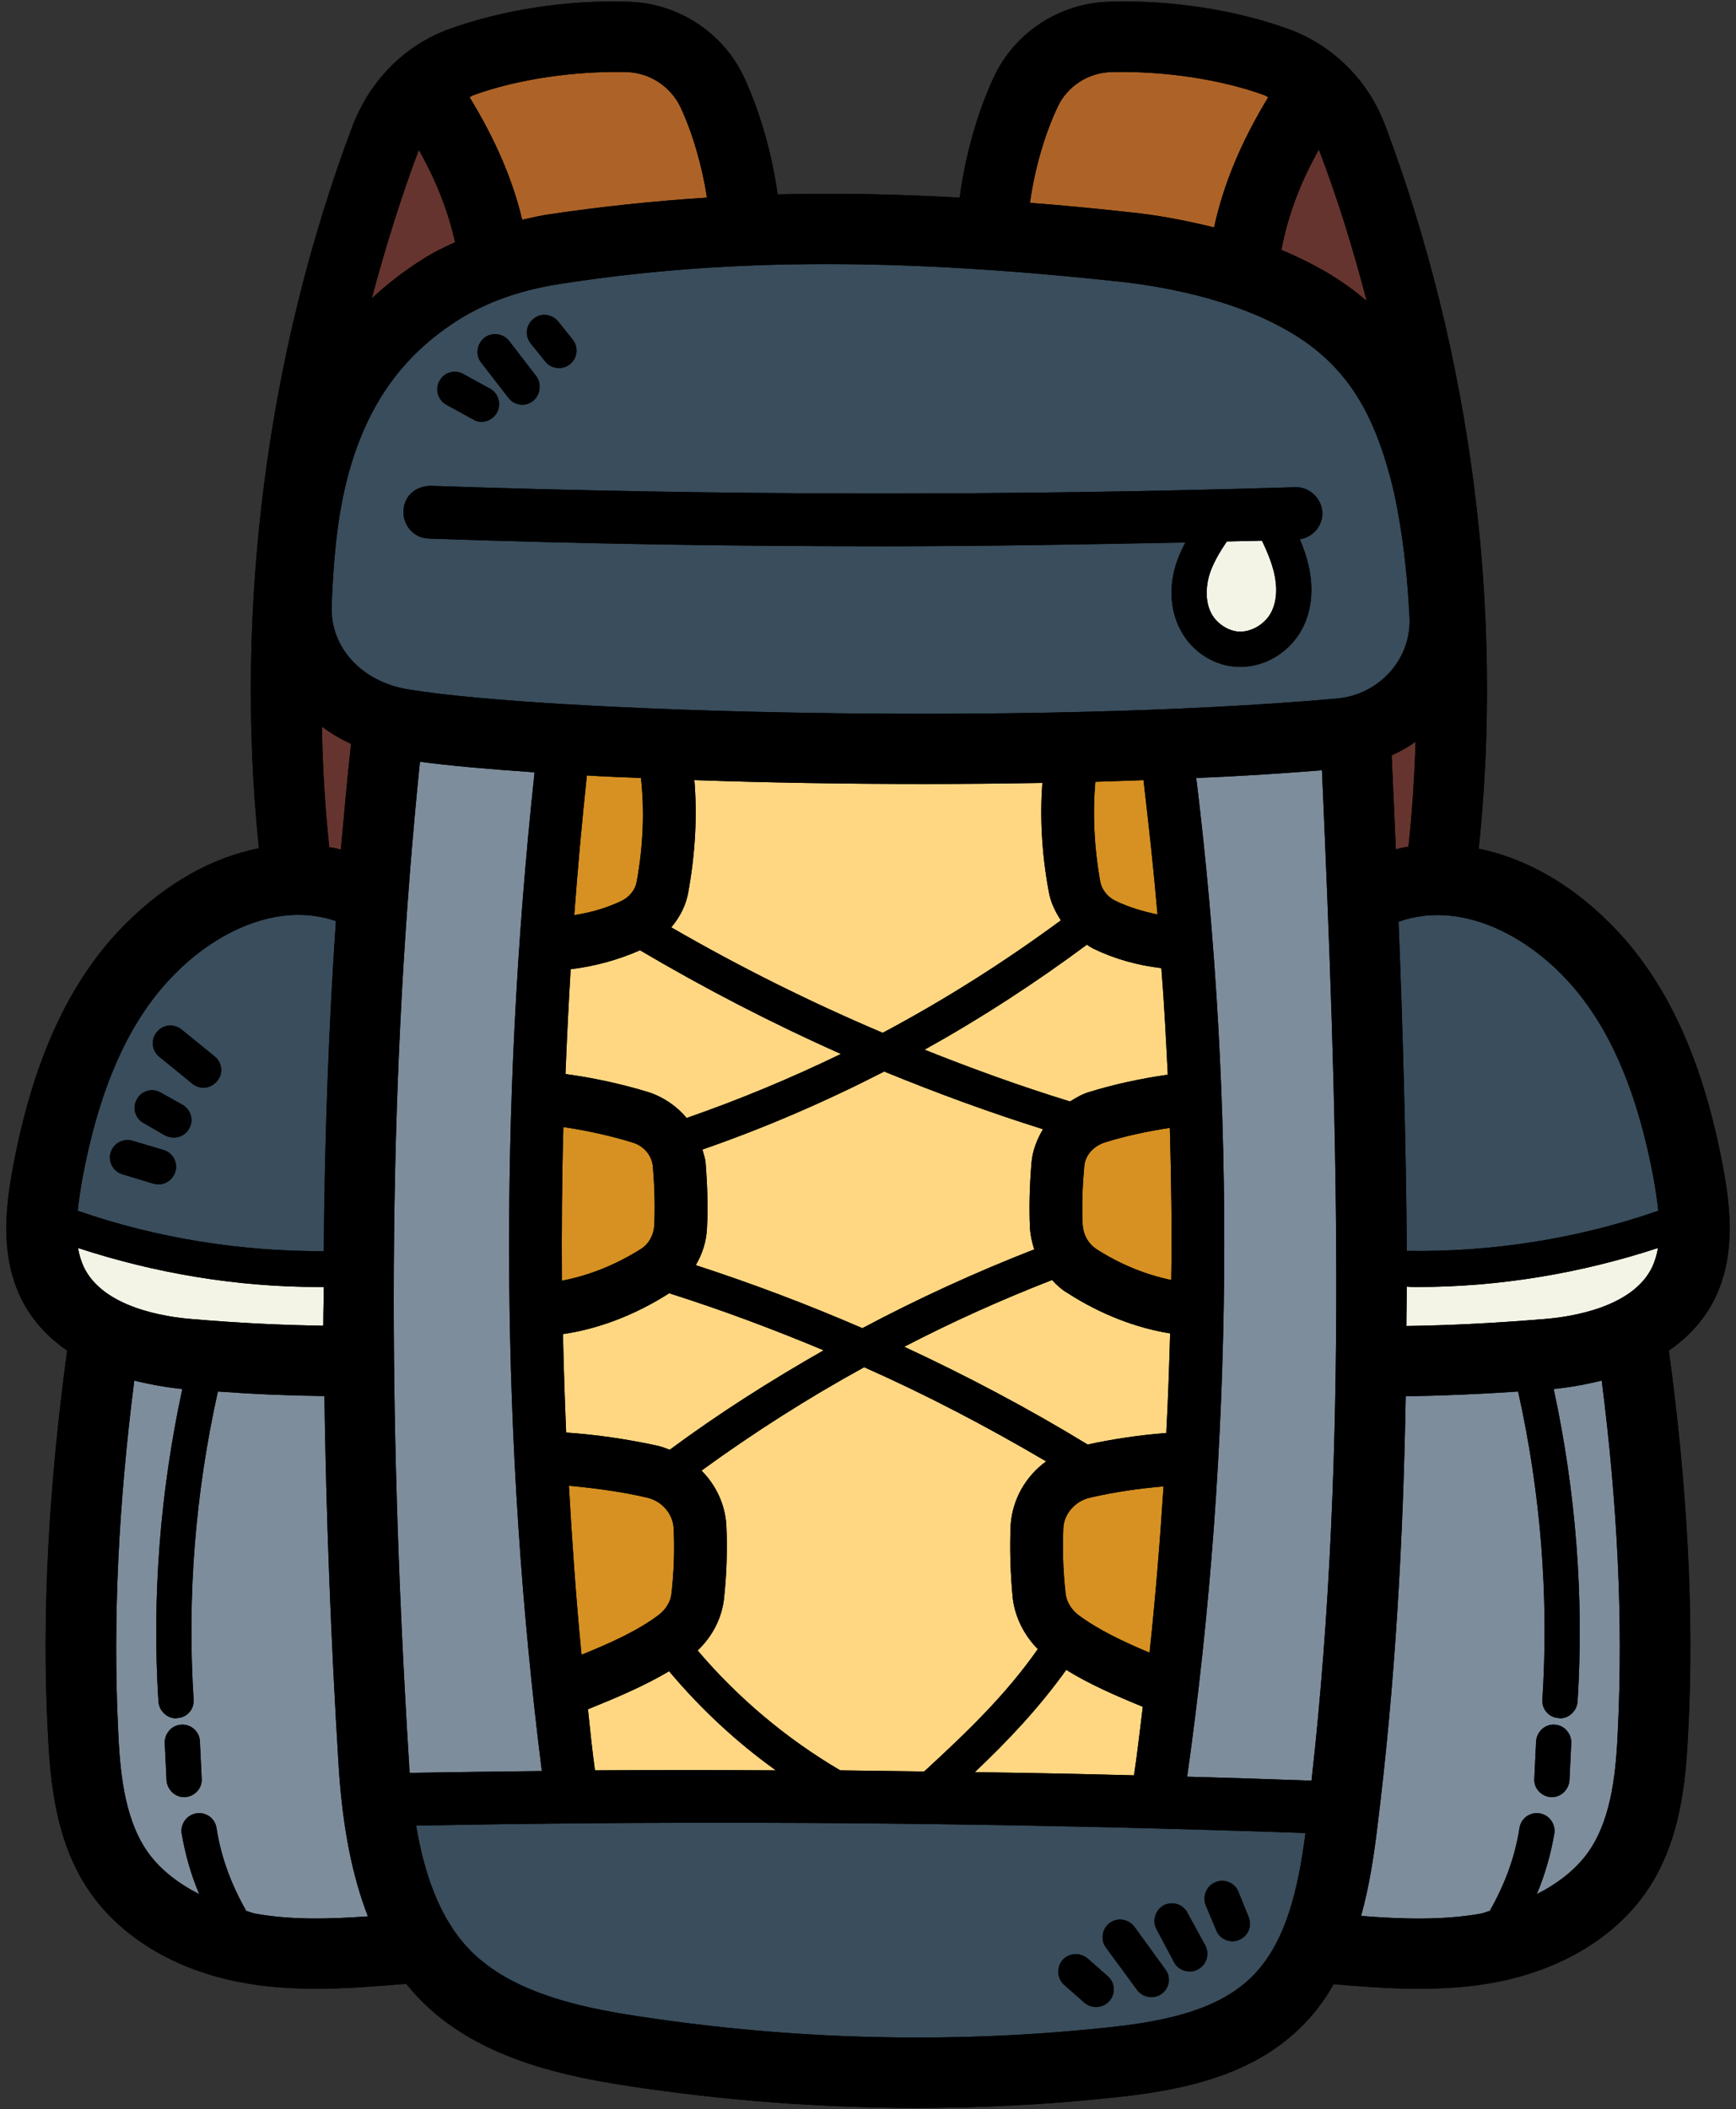
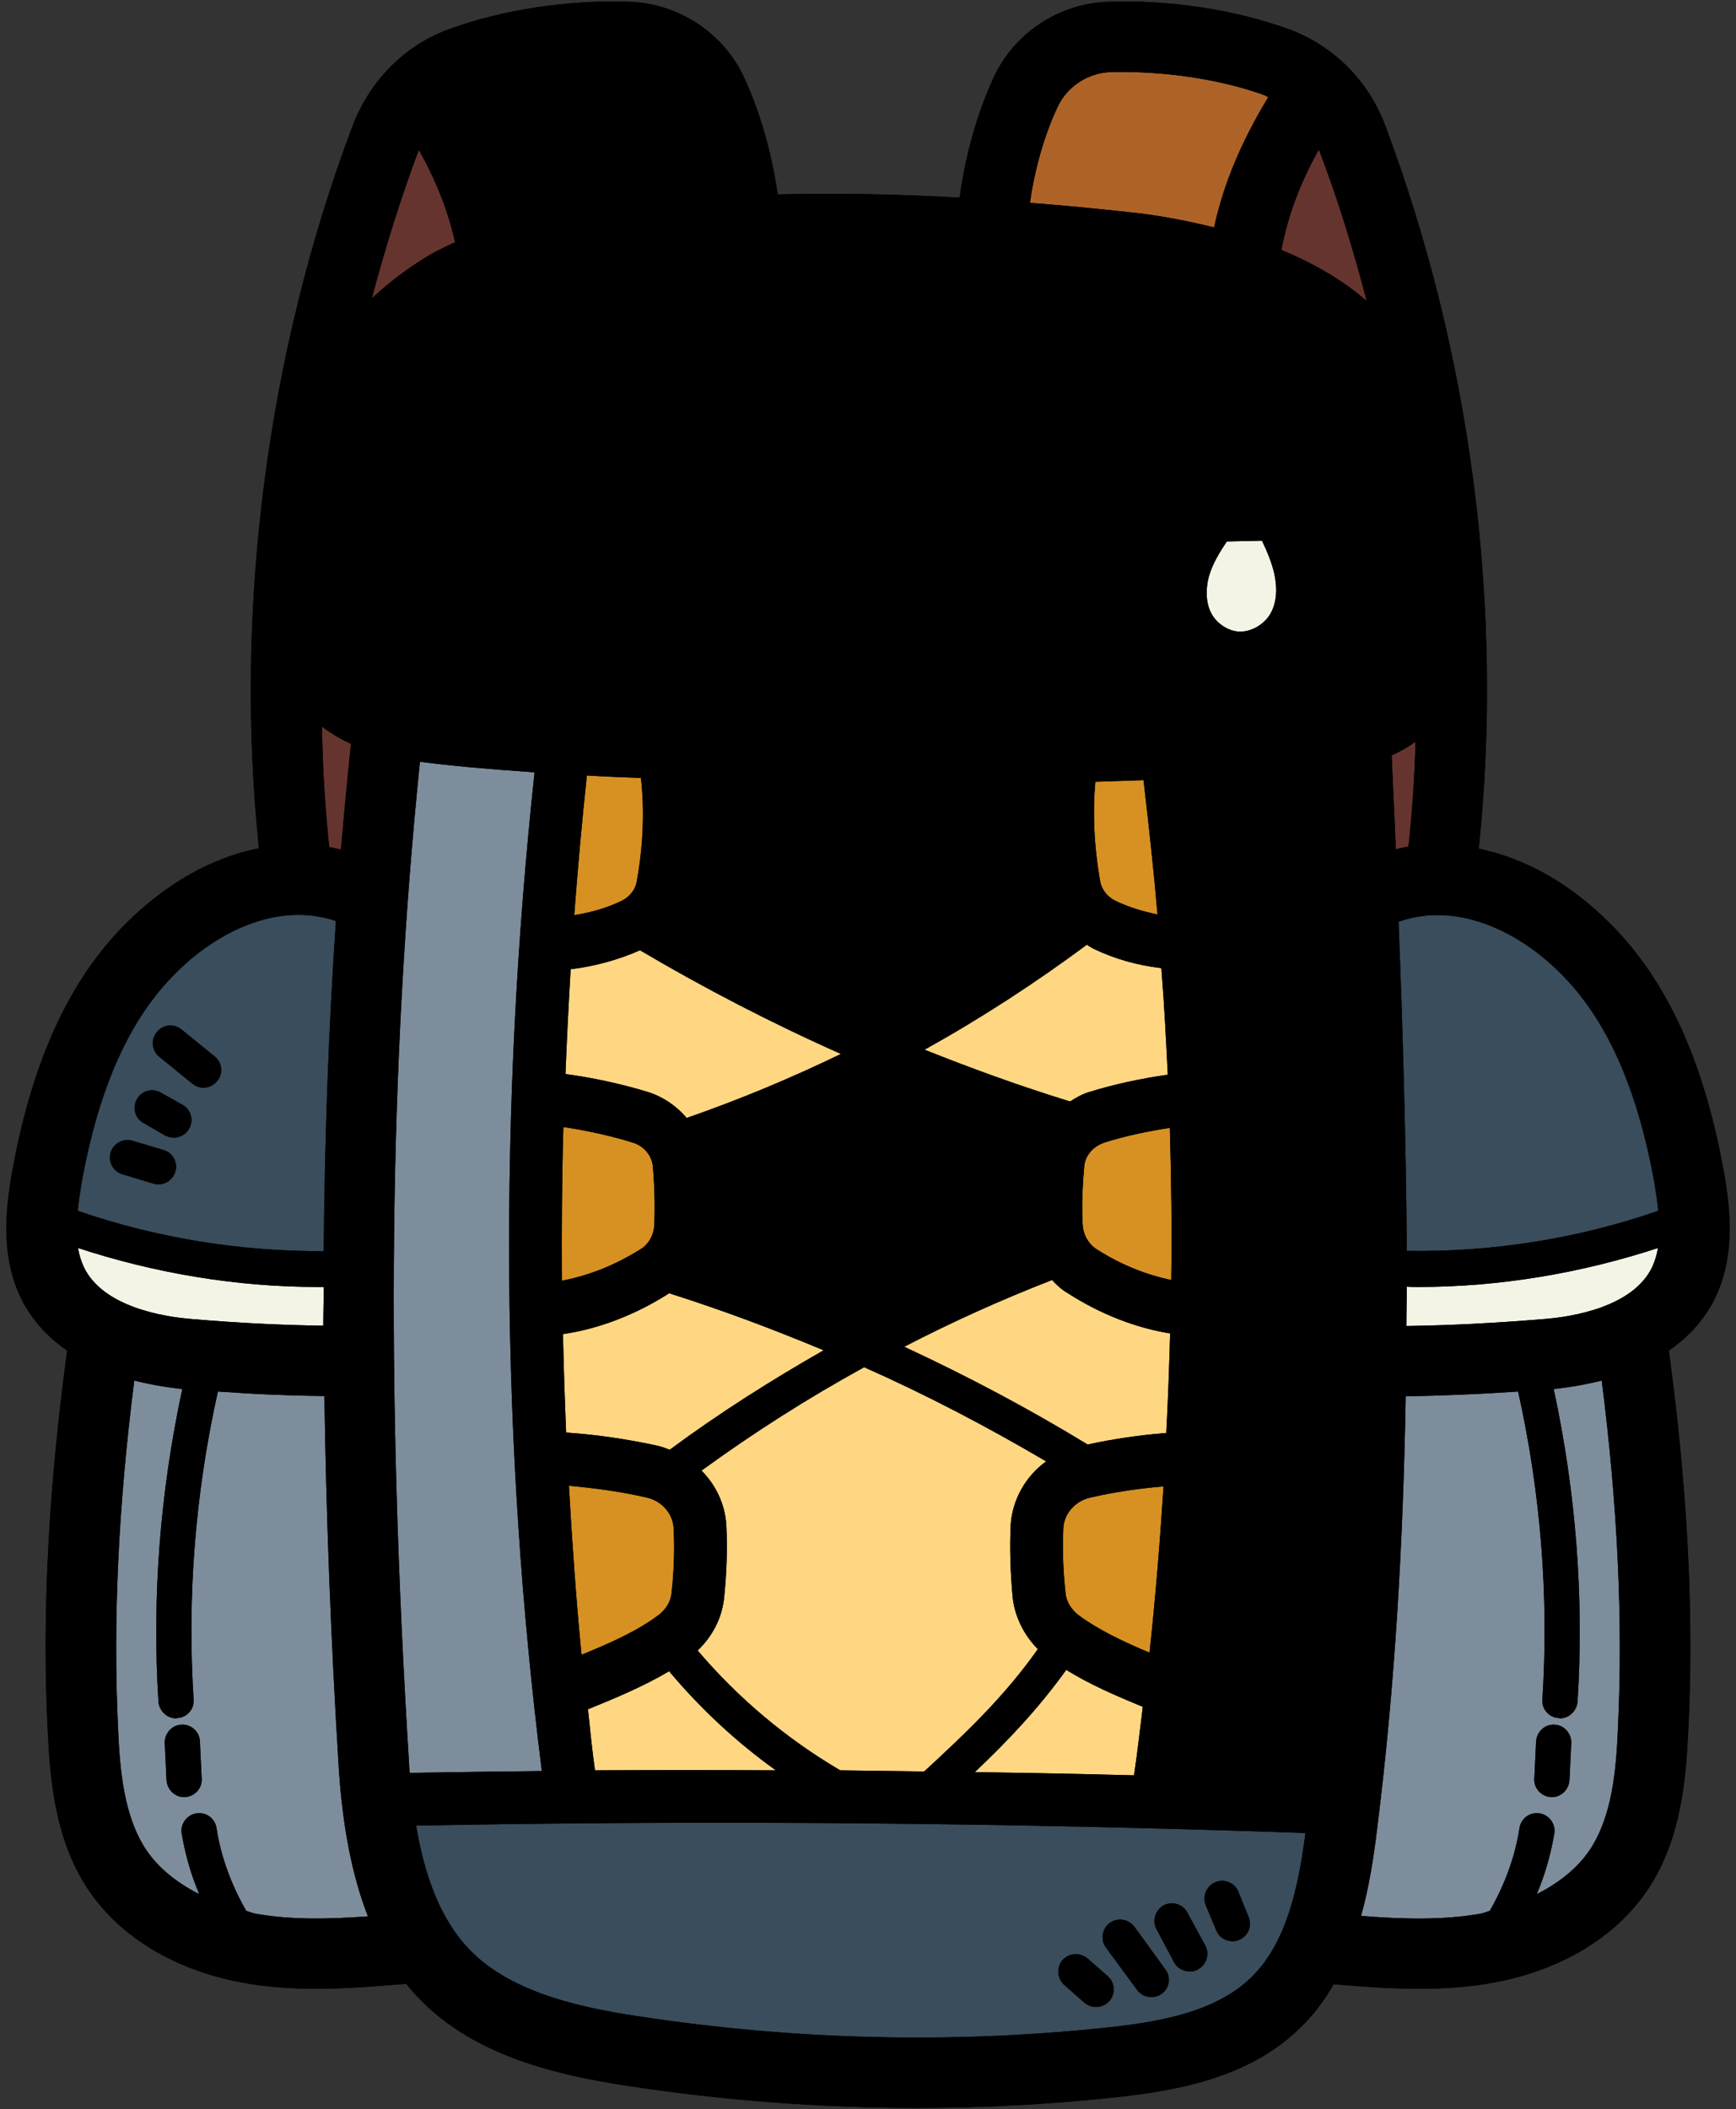
<svg xmlns="http://www.w3.org/2000/svg" height="60.0" preserveAspectRatio="xMidYMid meet" version="1.0" viewBox="7.3 2.0 49.4 60.0" width="49.4" zoomAndPan="magnify">
  <rect x="7.3" y="2.0" width="49.4" height="60.0" fill="#333333" stroke="none" />
  <g>
    <g id="change1_1">
      <path d="M 7.66 35.25 C 7.449 36.391 7.32 37.699 7.879 38.891 C 8.168 39.5 8.621 40.012 9.211 40.418 C 8.68 44.34 8.488 47.902 8.66 51.27 C 8.73 52.699 8.879 54.332 9.789 55.719 C 10.691 57.082 12.25 58.031 14.168 58.391 C 14.902 58.531 15.609 58.57 16.32 58.57 C 17.18 58.57 18.031 58.5 18.859 58.43 C 18.871 58.449 18.879 58.461 18.891 58.469 C 20.449 60.391 22.949 61 25.199 61.34 C 27.91 61.75 30.652 61.961 33.391 61.961 C 35.211 61.961 37.031 61.871 38.84 61.68 C 40.789 61.488 42.801 61.109 44.25 59.73 C 44.66 59.34 44.988 58.91 45.25 58.441 C 46.051 58.512 46.859 58.57 47.68 58.57 C 48.391 58.57 49.098 58.531 49.832 58.391 C 51.75 58.031 53.309 57.082 54.211 55.719 C 55.121 54.332 55.27 52.699 55.34 51.27 C 55.512 47.902 55.32 44.34 54.789 40.418 C 55.379 40.012 55.832 39.5 56.121 38.891 C 56.68 37.699 56.551 36.391 56.34 35.25 C 55.77 32.152 54.719 29.871 53.129 28.281 C 51.988 27.129 50.691 26.41 49.379 26.141 C 50.098 19.332 49.16 12.059 46.711 5.551 C 46.23 4.281 45.23 3.289 43.98 2.832 C 42.469 2.281 40.59 1.988 38.848 2.051 C 37.449 2.09 36.168 2.93 35.582 4.191 C 35.109 5.199 34.762 6.449 34.609 7.621 C 32.781 7.52 31.082 7.488 29.43 7.531 C 29.27 6.391 28.93 5.18 28.469 4.191 C 27.879 2.93 26.598 2.09 25.199 2.051 C 23.461 1.988 21.582 2.281 20.07 2.832 C 18.82 3.289 17.832 4.281 17.332 5.582 C 14.891 12.059 13.961 19.332 14.668 26.129 C 13.34 26.391 12.031 27.121 10.871 28.281 C 9.281 29.871 8.23 32.152 7.66 35.25" />
    </g>
    <g id="change2_1">
      <path d="M 47.582 23.098 C 47.551 24.098 47.488 25.098 47.379 26.082 C 47.262 26.098 47.141 26.129 47.02 26.16 C 46.98 25.27 46.941 24.379 46.902 23.488 C 47.141 23.379 47.371 23.25 47.582 23.098" fill="#66342e" />
    </g>
    <g id="change3_1">
      <path d="M 51.961 52.641 C 51.941 52.91 51.719 53.121 51.461 53.121 L 51.43 53.121 C 51.16 53.098 50.941 52.871 50.961 52.59 L 51.012 51.531 C 51.031 51.262 51.262 51.039 51.539 51.059 C 51.809 51.07 52.02 51.309 52.012 51.582 Z M 52.879 41.27 C 52.449 41.379 51.988 41.461 51.512 41.512 C 52.141 44.43 52.379 47.418 52.191 50.41 C 52.168 50.668 51.949 50.879 51.691 50.879 C 51.68 50.879 51.668 50.879 51.66 50.871 C 51.379 50.859 51.168 50.621 51.191 50.34 C 51.379 47.402 51.141 44.461 50.5 41.582 C 49.371 41.66 48.359 41.699 47.301 41.719 C 47.23 45.832 47 49.941 46.488 54.02 C 46.391 54.82 46.262 55.668 46.031 56.5 C 47.191 56.59 48.359 56.629 49.461 56.43 C 49.539 56.41 49.609 56.379 49.691 56.359 C 50.109 55.629 50.41 54.84 50.539 54 C 50.582 53.719 50.84 53.539 51.109 53.582 C 51.379 53.621 51.57 53.879 51.531 54.148 C 51.43 54.75 51.262 55.332 51.031 55.879 C 51.668 55.559 52.199 55.129 52.539 54.621 C 53.18 53.66 53.289 52.34 53.34 51.18 C 53.488 48.09 53.332 44.832 52.879 41.27" fill="#7d8d9c" />
    </g>
    <g id="change4_1">
      <path d="M 54.48 37.5 C 54.449 37.691 54.391 37.871 54.32 38.031 C 53.77 39.199 51.988 39.461 51.25 39.52 C 49.762 39.641 48.598 39.699 47.32 39.719 C 47.32 39.348 47.332 38.98 47.332 38.598 C 47.441 38.609 47.539 38.609 47.652 38.609 C 49.961 38.609 52.289 38.219 54.48 37.5" fill="#f4f4e6" />
    </g>
    <g id="change5_1">
      <path d="M 54.488 36.441 C 52.199 37.238 49.75 37.621 47.332 37.582 C 47.309 34.449 47.219 31.32 47.098 28.219 C 48.789 27.621 50.559 28.531 51.711 29.691 C 53.012 30.988 53.879 32.918 54.371 35.609 C 54.418 35.891 54.461 36.168 54.488 36.441" fill="#394d5c" />
    </g>
    <g id="change6_1">
      <path d="M 39.82 50.551 C 39.738 51.199 39.668 51.848 39.57 52.5 C 38.07 52.461 36.551 52.43 35.039 52.41 C 35.98 51.52 36.859 50.59 37.641 49.5 C 38.301 49.91 39.039 50.23 39.82 50.551" fill="#ffd782" />
    </g>
    <g id="change3_2">
-       <path d="M 44.621 52.652 C 43.441 52.609 42.262 52.57 41.082 52.539 C 42.402 43.199 42.48 33.402 41.34 24.129 C 42.59 24.082 43.789 24 44.918 23.91 C 45.332 33.379 45.691 43.121 44.621 52.652" fill="#7d8d9c" />
-     </g>
+       </g>
    <g id="change5_2">
      <path d="M 42.559 57.18 C 42.5 57.211 42.43 57.219 42.371 57.219 C 42.168 57.219 41.988 57.102 41.91 56.91 L 41.609 56.191 C 41.512 55.941 41.629 55.641 41.891 55.539 C 42.141 55.43 42.441 55.559 42.539 55.809 L 42.832 56.531 C 42.941 56.789 42.809 57.082 42.559 57.18 Z M 41.391 58.02 C 41.32 58.059 41.238 58.082 41.16 58.082 C 40.98 58.082 40.801 57.988 40.711 57.82 L 40.211 56.879 C 40.082 56.641 40.168 56.34 40.41 56.199 C 40.66 56.07 40.961 56.16 41.09 56.41 L 41.598 57.34 C 41.73 57.59 41.629 57.891 41.391 58.02 Z M 40.359 58.711 C 40.27 58.781 40.16 58.809 40.059 58.809 C 39.91 58.809 39.762 58.738 39.66 58.609 L 38.77 57.398 C 38.609 57.18 38.66 56.859 38.879 56.699 C 39.098 56.539 39.41 56.582 39.582 56.809 L 40.461 58.02 C 40.629 58.238 40.582 58.551 40.359 58.711 Z M 38.871 58.918 C 38.77 59.031 38.629 59.09 38.488 59.09 C 38.371 59.09 38.262 59.051 38.16 58.969 L 37.582 58.461 C 37.379 58.281 37.359 57.961 37.539 57.75 C 37.719 57.551 38.039 57.531 38.25 57.711 L 38.82 58.211 C 39.031 58.391 39.051 58.711 38.871 58.918 Z M 19.141 53.93 C 19.379 55.352 19.809 56.441 20.441 57.211 C 21.57 58.602 23.629 59.082 25.5 59.359 C 29.848 60.02 34.27 60.141 38.641 59.691 C 40.238 59.531 41.848 59.25 42.871 58.281 C 43.91 57.301 44.25 55.668 44.449 54.141 C 36.059 53.848 27.551 53.77 19.141 53.93" fill="#394d5c" />
    </g>
    <g id="change7_1">
      <path d="M 40.41 44.281 C 40.309 45.859 40.18 47.441 40.012 49.012 C 39.25 48.691 38.551 48.359 37.988 47.941 C 37.781 47.781 37.641 47.551 37.621 47.309 C 37.551 46.68 37.531 46.059 37.559 45.461 C 37.582 45.051 37.902 44.691 38.332 44.598 C 39.012 44.441 39.711 44.34 40.41 44.281" fill="#d69122" />
    </g>
    <g id="change6_2">
      <path d="M 40.598 39.93 C 40.57 40.871 40.539 41.82 40.488 42.762 C 39.738 42.82 38.988 42.93 38.25 43.09 C 36.559 42.059 34.82 41.141 33.031 40.309 C 34.402 39.598 35.801 38.969 37.238 38.41 C 37.371 38.559 37.52 38.691 37.691 38.789 C 38.609 39.379 39.609 39.77 40.598 39.93" fill="#ffd782" />
    </g>
    <g id="change7_2">
      <path d="M 40.629 38.41 C 39.91 38.262 39.18 37.969 38.5 37.531 C 38.27 37.379 38.129 37.129 38.109 36.848 C 38.082 36.34 38.098 35.801 38.152 35.199 C 38.168 34.879 38.402 34.609 38.73 34.5 C 39.332 34.309 39.961 34.18 40.59 34.082 C 40.629 35.52 40.652 36.961 40.629 38.41" fill="#d69122" />
    </g>
    <g id="change7_3">
      <path d="M 40.238 28.012 C 39.832 27.93 39.43 27.809 39.051 27.629 C 38.82 27.52 38.652 27.309 38.609 27.082 C 38.43 26.07 38.391 25.121 38.469 24.238 C 38.93 24.219 39.391 24.211 39.84 24.191 C 39.988 25.461 40.129 26.73 40.238 28.012" fill="#d69122" />
    </g>
    <g id="change6_3">
      <path d="M 40.531 32.57 C 39.762 32.68 39.012 32.84 38.27 33.07 C 38.082 33.129 37.91 33.23 37.75 33.332 C 36.348 32.902 34.969 32.402 33.609 31.859 C 35.211 30.969 36.75 29.969 38.23 28.871 C 38.281 28.91 38.34 28.949 38.402 28.98 C 39.02 29.281 39.68 29.461 40.348 29.539 C 40.43 30.551 40.48 31.559 40.531 32.57" fill="#ffd782" />
    </g>
    <g id="change6_4">
-       <path d="M 37.488 28.18 C 35.871 29.371 34.18 30.441 32.418 31.379 C 30.348 30.5 28.34 29.5 26.402 28.379 C 26.652 28.082 26.832 27.73 26.891 27.348 C 27.09 26.238 27.141 25.18 27.059 24.191 C 29.109 24.262 31.348 24.301 33.629 24.301 C 34.738 24.301 35.848 24.289 36.961 24.27 C 36.891 25.238 36.941 26.262 37.141 27.348 C 37.191 27.652 37.32 27.918 37.488 28.18" fill="#ffd782" />
-     </g>
+       </g>
    <g id="change6_5">
-       <path d="M 36.609 36.93 C 36.621 37.141 36.668 37.34 36.73 37.539 C 35.059 38.191 33.418 38.941 31.84 39.781 C 30.289 39.109 28.711 38.512 27.098 37.988 C 27.289 37.668 27.402 37.309 27.418 36.93 C 27.449 36.348 27.43 35.738 27.379 35.082 C 27.371 34.949 27.32 34.832 27.289 34.699 C 29.07 34.082 30.801 33.332 32.461 32.48 C 33.949 33.09 35.449 33.641 36.98 34.121 C 36.809 34.41 36.68 34.73 36.652 35.082 C 36.598 35.738 36.582 36.348 36.609 36.93" fill="#ffd782" />
-     </g>
+       </g>
    <g id="change6_6">
      <path d="M 36.121 47.48 C 36.191 48.012 36.441 48.512 36.832 48.91 C 35.918 50.211 34.84 51.25 33.598 52.391 C 32.809 52.379 32.012 52.371 31.211 52.359 C 29.68 51.461 28.301 50.301 27.152 48.949 C 27.57 48.551 27.84 48.031 27.902 47.48 C 27.98 46.77 28 46.059 27.969 45.379 C 27.93 44.781 27.668 44.238 27.262 43.832 C 28.75 42.75 30.289 41.77 31.891 40.891 C 33.668 41.68 35.391 42.582 37.07 43.57 C 36.488 43.988 36.109 44.652 36.059 45.379 C 36.031 46.059 36.051 46.77 36.121 47.48" fill="#ffd782" />
    </g>
    <g id="change6_7">
      <path d="M 29.379 52.359 C 27.66 52.348 25.941 52.348 24.23 52.359 C 24.152 51.781 24.09 51.199 24.031 50.621 C 24.848 50.289 25.629 49.961 26.34 49.539 C 27.23 50.598 28.25 51.551 29.379 52.359" fill="#ffd782" />
    </g>
    <g id="change7_4">
      <path d="M 26.41 47.309 C 26.391 47.551 26.25 47.781 26.039 47.941 C 25.441 48.391 24.668 48.738 23.848 49.07 C 23.691 47.48 23.582 45.871 23.488 44.262 C 24.23 44.332 24.98 44.43 25.699 44.598 C 26.129 44.691 26.441 45.051 26.469 45.461 C 26.5 46.059 26.48 46.68 26.41 47.309" fill="#d69122" />
    </g>
    <g id="change6_8">
      <path d="M 30.738 40.41 C 29.23 41.27 27.762 42.199 26.359 43.238 C 26.25 43.199 26.152 43.16 26.031 43.129 C 25.168 42.941 24.289 42.809 23.41 42.75 C 23.371 41.82 23.34 40.879 23.32 39.949 C 24.34 39.801 25.379 39.402 26.34 38.789 L 26.348 38.789 C 27.84 39.262 29.301 39.809 30.738 40.41" fill="#ffd782" />
    </g>
    <g id="change6_9">
      <path d="M 31.23 31.98 C 29.809 32.668 28.34 33.281 26.84 33.801 C 26.559 33.469 26.191 33.211 25.762 33.07 C 24.988 32.832 24.191 32.66 23.391 32.551 C 23.43 31.559 23.48 30.559 23.539 29.57 C 24.219 29.488 24.879 29.309 25.512 29.031 C 27.359 30.121 29.27 31.109 31.23 31.98" fill="#ffd782" />
    </g>
    <g id="change7_5">
      <path d="M 25.418 27.082 C 25.379 27.309 25.211 27.52 24.98 27.629 C 24.559 27.832 24.098 27.961 23.641 28.031 C 23.738 26.711 23.859 25.391 24 24.059 C 24.5 24.09 25.012 24.109 25.539 24.129 C 25.641 25.039 25.609 26.031 25.418 27.082" fill="#d69122" />
    </g>
    <g id="change7_6">
      <path d="M 25.918 36.859 C 25.902 37.129 25.762 37.391 25.531 37.531 C 24.809 37.988 24.039 38.289 23.289 38.43 C 23.281 36.98 23.289 35.52 23.332 34.059 C 24 34.16 24.66 34.301 25.301 34.5 C 25.629 34.598 25.859 34.879 25.879 35.199 C 25.93 35.801 25.941 36.34 25.918 36.859" fill="#d69122" />
    </g>
    <g id="change4_2">
      <path d="M 16.512 38.609 C 16.512 38.98 16.5 39.34 16.5 39.711 C 15.301 39.691 14.18 39.641 12.75 39.52 C 12.012 39.461 10.23 39.199 9.68 38.031 C 9.609 37.871 9.551 37.691 9.52 37.5 C 11.711 38.219 14.039 38.609 16.348 38.609 L 16.512 38.609" fill="#f4f4e6" />
    </g>
    <g id="change3_3">
      <path d="M 12.57 53.121 L 12.539 53.121 C 12.281 53.121 12.059 52.91 12.039 52.641 L 11.988 51.582 C 11.98 51.309 12.191 51.07 12.461 51.059 C 12.738 51.039 12.98 51.262 12.988 51.531 L 13.039 52.59 C 13.059 52.871 12.84 53.098 12.57 53.121 Z M 16.941 52.309 C 16.711 48.59 16.582 45.082 16.531 41.711 C 15.531 41.699 14.57 41.66 13.5 41.582 C 12.859 44.461 12.621 47.402 12.809 50.34 C 12.832 50.621 12.621 50.859 12.34 50.871 C 12.332 50.879 12.32 50.879 12.309 50.879 C 12.051 50.879 11.832 50.668 11.809 50.41 C 11.621 47.418 11.859 44.43 12.488 41.512 C 12.012 41.461 11.551 41.379 11.121 41.27 C 10.668 44.832 10.512 48.09 10.66 51.18 C 10.711 52.34 10.82 53.66 11.461 54.621 C 11.801 55.129 12.332 55.559 12.969 55.879 C 12.738 55.332 12.57 54.75 12.469 54.148 C 12.43 53.879 12.621 53.621 12.891 53.582 C 13.16 53.539 13.418 53.719 13.461 54 C 13.59 54.84 13.891 55.629 14.309 56.359 C 14.391 56.379 14.461 56.41 14.539 56.43 C 15.582 56.621 16.68 56.59 17.77 56.512 C 17.32 55.359 17.051 53.969 16.941 52.309" fill="#7d8d9c" />
    </g>
    <g id="change3_4">
      <path d="M 22.719 52.379 C 21.461 52.391 20.211 52.41 18.961 52.43 C 18.949 52.348 18.941 52.27 18.941 52.18 C 18.27 41.371 18.371 32.281 19.25 23.668 C 20.09 23.781 21.199 23.879 22.512 23.969 C 21.48 33.57 21.551 43.121 22.719 52.379" fill="#7d8d9c" />
    </g>
    <g id="change2_2">
      <path d="M 17.289 23.16 C 17.18 24.16 17.09 25.16 17 26.168 C 16.891 26.141 16.781 26.109 16.668 26.098 C 16.551 24.969 16.48 23.82 16.461 22.668 C 16.711 22.859 16.988 23.02 17.289 23.16" fill="#66342e" />
    </g>
    <g id="change5_3">
      <path d="M 13.48 32.75 C 13.379 32.871 13.238 32.941 13.09 32.941 C 12.98 32.941 12.871 32.902 12.781 32.832 L 11.832 32.059 C 11.621 31.891 11.582 31.57 11.762 31.359 C 11.93 31.141 12.25 31.109 12.461 31.281 L 13.41 32.051 C 13.621 32.219 13.66 32.539 13.48 32.75 Z M 12.68 34.109 C 12.59 34.27 12.418 34.359 12.25 34.359 C 12.16 34.359 12.082 34.34 12 34.301 L 11.379 33.941 C 11.141 33.809 11.059 33.5 11.199 33.262 C 11.332 33.02 11.641 32.941 11.879 33.082 L 12.5 33.43 C 12.738 33.57 12.82 33.871 12.68 34.109 Z M 12.289 35.332 C 12.219 35.551 12.02 35.691 11.809 35.691 C 11.762 35.691 11.711 35.68 11.66 35.668 L 10.781 35.402 C 10.512 35.32 10.371 35.039 10.449 34.781 C 10.531 34.52 10.809 34.371 11.07 34.449 L 11.949 34.711 C 12.219 34.789 12.371 35.07 12.289 35.332 Z M 12.289 29.691 C 10.988 30.988 10.121 32.918 9.629 35.609 C 9.582 35.891 9.539 36.168 9.512 36.441 C 11.75 37.219 14.141 37.598 16.512 37.59 C 16.539 34.348 16.652 31.23 16.859 28.199 C 15.18 27.629 13.43 28.539 12.289 29.691" fill="#394d5c" />
    </g>
    <g id="change2_3">
      <path d="M 46.191 10.559 C 46.012 10.41 45.832 10.262 45.641 10.129 C 45.059 9.711 44.41 9.379 43.762 9.109 C 43.949 8.141 44.289 7.219 44.832 6.25 C 44.832 6.262 44.84 6.27 44.84 6.281 C 45.371 7.668 45.809 9.098 46.191 10.559" fill="#66342e" />
    </g>
    <g id="change8_1">
      <path d="M 43.391 4.762 C 42.621 6.031 42.121 7.219 41.848 8.469 C 40.918 8.238 40.07 8.098 39.461 8.039 C 38.469 7.93 37.531 7.84 36.609 7.77 C 36.738 6.832 37.02 5.832 37.402 5.031 C 37.668 4.461 38.262 4.07 38.91 4.051 C 40.391 4.012 42.031 4.25 43.289 4.711 C 43.332 4.73 43.348 4.75 43.391 4.762" fill="#ad6327" />
    </g>
    <g id="change5_4">
-       <path d="M 44.289 17.34 C 44.391 17.582 44.48 17.832 44.539 18.098 C 44.691 18.781 44.621 19.41 44.332 19.93 C 43.969 20.57 43.301 20.969 42.598 20.969 L 42.559 20.969 C 41.879 20.961 41.219 20.551 40.891 19.918 C 40.621 19.41 40.559 18.781 40.738 18.141 C 40.809 17.879 40.918 17.652 41.031 17.43 C 38.16 17.488 35.281 17.539 32.391 17.539 C 28.09 17.539 23.781 17.469 19.5 17.32 C 19.09 17.309 18.77 16.961 18.781 16.551 C 18.789 16.129 19.098 15.832 19.551 15.82 C 27.719 16.098 36 16.109 44.152 15.859 C 44.551 15.84 44.91 16.168 44.93 16.582 C 44.941 16.961 44.66 17.281 44.289 17.34 Z M 19.809 12.832 C 19.941 12.59 20.238 12.5 20.488 12.641 L 21.25 13.059 C 21.488 13.191 21.57 13.5 21.441 13.738 C 21.348 13.902 21.18 14 21 14 C 20.918 14 20.84 13.98 20.762 13.93 L 20 13.512 C 19.762 13.379 19.668 13.07 19.809 12.832 Z M 21.082 11.609 C 21.301 11.441 21.621 11.48 21.789 11.699 L 22.559 12.699 C 22.719 12.918 22.68 13.238 22.461 13.41 C 22.371 13.48 22.27 13.512 22.16 13.512 C 22.012 13.512 21.859 13.441 21.762 13.309 L 20.988 12.309 C 20.82 12.09 20.871 11.781 21.082 11.609 Z M 22.48 11.07 C 22.691 10.891 23 10.93 23.18 11.141 L 23.59 11.652 C 23.77 11.871 23.738 12.18 23.52 12.359 C 23.43 12.43 23.32 12.469 23.211 12.469 C 23.059 12.469 22.918 12.41 22.82 12.289 L 22.402 11.77 C 22.23 11.559 22.262 11.238 22.48 11.07 Z M 46.859 15.57 C 46.371 13.738 45.66 12.598 44.48 11.75 C 42.82 10.57 40.48 10.16 39.238 10.02 C 36.109 9.68 33.371 9.512 30.82 9.512 C 28.168 9.512 25.73 9.691 23.281 10.07 C 22.152 10.238 21.168 10.582 20.359 11.09 C 19.359 11.719 18.582 12.512 18.012 13.512 C 17.441 14.52 17.07 15.719 16.891 17.18 C 16.859 17.41 16.77 18.23 16.738 19.25 C 16.699 20.418 17.59 21.391 18.91 21.609 C 22.84 22.262 36.531 22.652 45.34 21.871 C 46.551 21.762 47.461 20.75 47.41 19.57 C 47.34 18.109 47.141 16.621 46.859 15.57" fill="#394d5c" />
-     </g>
+       </g>
    <g id="change2_4">
      <path d="M 20.25 8.891 C 19.918 9.039 19.598 9.199 19.301 9.391 C 18.781 9.719 18.309 10.09 17.879 10.488 C 18.262 9.059 18.699 7.641 19.219 6.262 C 19.719 7.16 20.051 8 20.25 8.891" fill="#66342e" />
    </g>
    <g id="change8_2">
-       <path d="M 27.418 7.621 C 25.918 7.719 24.449 7.871 22.969 8.09 C 22.691 8.129 22.43 8.191 22.16 8.25 C 21.879 7.082 21.391 5.961 20.66 4.762 C 20.699 4.75 20.719 4.73 20.762 4.711 C 22.02 4.25 23.668 4.012 25.141 4.051 C 25.789 4.07 26.379 4.461 26.66 5.039 C 27.012 5.789 27.281 6.73 27.418 7.621" fill="#ad6327" />
-     </g>
+       </g>
    <g id="change4_3">
      <path d="M 43.461 19.441 C 43.281 19.762 42.918 19.969 42.582 19.969 C 42.27 19.961 41.93 19.75 41.77 19.449 C 41.621 19.168 41.598 18.789 41.699 18.402 C 41.801 18.039 42.012 17.699 42.211 17.402 C 42.539 17.391 42.879 17.391 43.211 17.379 C 43.359 17.691 43.488 18 43.559 18.309 C 43.629 18.621 43.668 19.059 43.461 19.441" fill="#f4f4e6" />
    </g>
    <g id="change1_2">
      <path d="M 47.332 37.582 C 47.309 34.449 47.219 31.32 47.098 28.219 C 48.789 27.621 50.559 28.531 51.711 29.691 C 53.012 30.988 53.879 32.918 54.371 35.609 C 54.418 35.891 54.461 36.168 54.488 36.441 C 52.199 37.238 49.75 37.621 47.332 37.582 Z M 54.32 38.031 C 53.77 39.199 51.988 39.461 51.25 39.52 C 49.762 39.641 48.598 39.699 47.32 39.719 C 47.32 39.348 47.332 38.98 47.332 38.598 C 47.441 38.609 47.539 38.609 47.652 38.609 C 49.961 38.609 52.289 38.219 54.48 37.5 C 54.449 37.691 54.391 37.871 54.32 38.031 Z M 53.34 51.18 C 53.289 52.34 53.18 53.66 52.539 54.621 C 52.199 55.129 51.668 55.559 51.031 55.879 C 51.262 55.332 51.43 54.75 51.531 54.148 C 51.57 53.879 51.379 53.621 51.109 53.582 C 50.84 53.539 50.582 53.719 50.539 54 C 50.41 54.84 50.109 55.629 49.691 56.359 C 49.609 56.379 49.539 56.41 49.461 56.43 C 48.359 56.629 47.191 56.59 46.031 56.5 C 46.262 55.668 46.391 54.82 46.488 54.02 C 47 49.941 47.23 45.832 47.301 41.719 C 48.359 41.699 49.371 41.66 50.5 41.582 C 51.141 44.461 51.379 47.402 51.191 50.34 C 51.168 50.621 51.379 50.859 51.66 50.871 C 51.668 50.879 51.68 50.879 51.691 50.879 C 51.949 50.879 52.168 50.668 52.191 50.41 C 52.379 47.418 52.141 44.43 51.512 41.512 C 51.988 41.461 52.449 41.379 52.879 41.27 C 53.332 44.832 53.488 48.09 53.34 51.18 Z M 47.582 23.098 C 47.551 24.098 47.488 25.098 47.379 26.082 C 47.262 26.098 47.141 26.129 47.02 26.16 C 46.98 25.27 46.941 24.379 46.902 23.488 C 47.141 23.379 47.371 23.25 47.582 23.098 Z M 18.91 21.609 C 17.59 21.391 16.699 20.418 16.738 19.25 C 16.77 18.23 16.859 17.41 16.891 17.18 C 17.07 15.719 17.441 14.52 18.012 13.512 C 18.582 12.512 19.359 11.719 20.359 11.09 C 21.168 10.582 22.152 10.238 23.281 10.07 C 25.73 9.691 28.168 9.512 30.82 9.512 C 33.371 9.512 36.109 9.68 39.238 10.02 C 40.48 10.16 42.82 10.57 44.48 11.75 C 45.66 12.598 46.371 13.738 46.859 15.57 C 47.141 16.621 47.34 18.109 47.41 19.57 C 47.461 20.75 46.551 21.762 45.34 21.871 C 36.531 22.652 22.84 22.262 18.91 21.609 Z M 44.621 52.652 C 43.441 52.609 42.262 52.57 41.082 52.539 C 42.402 43.199 42.48 33.402 41.34 24.129 C 42.59 24.082 43.789 24 44.918 23.91 C 45.332 33.379 45.691 43.121 44.621 52.652 Z M 25.301 34.5 C 25.629 34.598 25.859 34.879 25.879 35.199 C 25.93 35.801 25.941 36.34 25.918 36.859 C 25.902 37.129 25.762 37.391 25.531 37.531 C 24.809 37.988 24.039 38.289 23.289 38.43 C 23.281 36.98 23.289 35.52 23.332 34.059 C 24 34.16 24.66 34.301 25.301 34.5 Z M 38.5 37.531 C 38.27 37.379 38.129 37.129 38.109 36.848 C 38.082 36.34 38.098 35.801 38.152 35.199 C 38.168 34.879 38.402 34.609 38.73 34.5 C 39.332 34.309 39.961 34.18 40.59 34.082 C 40.629 35.52 40.652 36.961 40.629 38.41 C 39.91 38.262 39.18 37.969 38.5 37.531 Z M 38.25 43.09 C 36.559 42.059 34.82 41.141 33.031 40.309 C 34.402 39.598 35.801 38.969 37.238 38.41 C 37.371 38.559 37.52 38.691 37.691 38.789 C 38.609 39.379 39.609 39.77 40.598 39.93 C 40.57 40.871 40.539 41.82 40.488 42.762 C 39.738 42.82 38.988 42.93 38.25 43.09 Z M 37.988 47.941 C 37.781 47.781 37.641 47.551 37.621 47.309 C 37.551 46.68 37.531 46.059 37.559 45.461 C 37.582 45.051 37.902 44.691 38.332 44.598 C 39.012 44.441 39.711 44.34 40.41 44.281 C 40.309 45.859 40.18 47.441 40.012 49.012 C 39.25 48.691 38.551 48.359 37.988 47.941 Z M 37.641 49.5 C 38.301 49.91 39.039 50.23 39.82 50.551 C 39.738 51.199 39.668 51.848 39.57 52.5 C 38.07 52.461 36.551 52.43 35.039 52.41 C 35.98 51.52 36.859 50.59 37.641 49.5 Z M 27.152 48.949 C 27.57 48.551 27.84 48.031 27.902 47.48 C 27.98 46.77 28 46.059 27.969 45.379 C 27.93 44.781 27.668 44.238 27.262 43.832 C 28.75 42.75 30.289 41.77 31.891 40.891 C 33.668 41.68 35.391 42.582 37.07 43.57 C 36.488 43.988 36.109 44.652 36.059 45.379 C 36.031 46.059 36.051 46.77 36.121 47.48 C 36.191 48.012 36.441 48.512 36.832 48.91 C 35.918 50.211 34.84 51.25 33.598 52.391 C 32.809 52.379 32.012 52.371 31.211 52.359 C 29.68 51.461 28.301 50.301 27.152 48.949 Z M 26.34 49.539 C 27.23 50.598 28.25 51.551 29.379 52.359 C 27.66 52.348 25.941 52.348 24.23 52.359 C 24.152 51.781 24.09 51.199 24.031 50.621 C 24.848 50.289 25.629 49.961 26.34 49.539 Z M 25.699 44.598 C 26.129 44.691 26.441 45.051 26.469 45.461 C 26.5 46.059 26.48 46.68 26.41 47.309 C 26.391 47.551 26.25 47.781 26.039 47.941 C 25.441 48.391 24.668 48.738 23.848 49.07 C 23.691 47.48 23.582 45.871 23.488 44.262 C 24.23 44.332 24.98 44.43 25.699 44.598 Z M 30.738 40.41 C 29.23 41.27 27.762 42.199 26.359 43.238 C 26.25 43.199 26.152 43.16 26.031 43.129 C 25.168 42.941 24.289 42.809 23.41 42.75 C 23.371 41.82 23.34 40.879 23.32 39.949 C 24.34 39.801 25.379 39.402 26.34 38.789 L 26.348 38.789 C 27.84 39.262 29.301 39.809 30.738 40.41 Z M 27.379 35.082 C 27.371 34.949 27.32 34.832 27.289 34.699 C 29.07 34.082 30.801 33.332 32.461 32.48 C 33.949 33.09 35.449 33.641 36.98 34.121 C 36.809 34.41 36.68 34.73 36.652 35.082 C 36.598 35.738 36.582 36.348 36.609 36.93 C 36.621 37.141 36.668 37.34 36.73 37.539 C 35.059 38.191 33.418 38.941 31.84 39.781 C 30.289 39.109 28.711 38.512 27.098 37.988 C 27.289 37.668 27.402 37.309 27.418 36.93 C 27.449 36.348 27.43 35.738 27.379 35.082 Z M 38.469 24.238 C 38.93 24.219 39.391 24.211 39.84 24.191 C 39.988 25.461 40.129 26.73 40.238 28.012 C 39.832 27.93 39.43 27.809 39.051 27.629 C 38.82 27.52 38.652 27.309 38.609 27.082 C 38.43 26.07 38.391 25.121 38.469 24.238 Z M 40.348 29.539 C 40.43 30.551 40.48 31.559 40.531 32.57 C 39.762 32.68 39.012 32.84 38.27 33.07 C 38.082 33.129 37.91 33.23 37.75 33.332 C 36.348 32.902 34.969 32.402 33.609 31.859 C 35.211 30.969 36.75 29.969 38.23 28.871 C 38.281 28.91 38.34 28.949 38.402 28.98 C 39.02 29.281 39.68 29.461 40.348 29.539 Z M 27.059 24.191 C 29.109 24.262 31.348 24.301 33.629 24.301 C 34.738 24.301 35.848 24.289 36.961 24.27 C 36.891 25.238 36.941 26.262 37.141 27.348 C 37.191 27.652 37.32 27.918 37.488 28.18 C 35.871 29.371 34.18 30.441 32.418 31.379 C 30.348 30.5 28.34 29.5 26.402 28.379 C 26.652 28.082 26.832 27.73 26.891 27.348 C 27.09 26.238 27.141 25.18 27.059 24.191 Z M 23.641 28.031 C 23.738 26.711 23.859 25.391 24 24.059 C 24.5 24.09 25.012 24.109 25.539 24.129 C 25.641 25.039 25.609 26.031 25.418 27.082 C 25.379 27.309 25.211 27.52 24.98 27.629 C 24.559 27.832 24.098 27.961 23.641 28.031 Z M 25.512 29.031 C 27.359 30.121 29.27 31.109 31.23 31.98 C 29.809 32.668 28.34 33.281 26.84 33.801 C 26.559 33.469 26.191 33.211 25.762 33.07 C 24.988 32.832 24.191 32.66 23.391 32.551 C 23.43 31.559 23.48 30.559 23.539 29.57 C 24.219 29.488 24.879 29.309 25.512 29.031 Z M 42.871 58.281 C 41.848 59.25 40.238 59.531 38.641 59.691 C 34.27 60.141 29.848 60.02 25.5 59.359 C 23.629 59.082 21.57 58.602 20.441 57.211 C 19.809 56.441 19.379 55.352 19.141 53.93 C 27.551 53.77 36.059 53.848 44.449 54.141 C 44.25 55.668 43.91 57.301 42.871 58.281 Z M 18.941 52.18 C 18.27 41.371 18.371 32.281 19.25 23.668 C 20.09 23.781 21.199 23.879 22.512 23.969 C 21.48 33.57 21.551 43.121 22.719 52.379 C 21.461 52.391 20.211 52.41 18.961 52.43 C 18.949 52.348 18.941 52.27 18.941 52.18 Z M 14.539 56.43 C 14.461 56.41 14.391 56.379 14.309 56.359 C 13.891 55.629 13.59 54.84 13.461 54 C 13.418 53.719 13.16 53.539 12.891 53.582 C 12.621 53.621 12.43 53.879 12.469 54.148 C 12.57 54.75 12.738 55.332 12.969 55.879 C 12.332 55.559 11.801 55.129 11.461 54.621 C 10.82 53.66 10.711 52.34 10.66 51.18 C 10.512 48.09 10.668 44.832 11.121 41.27 C 11.551 41.379 12.012 41.461 12.488 41.512 C 11.859 44.43 11.621 47.418 11.809 50.41 C 11.832 50.668 12.051 50.879 12.309 50.879 C 12.32 50.879 12.332 50.879 12.34 50.871 C 12.621 50.859 12.832 50.621 12.809 50.34 C 12.621 47.402 12.859 44.461 13.5 41.582 C 14.57 41.66 15.531 41.699 16.531 41.711 C 16.582 45.082 16.711 48.59 16.941 52.309 C 17.051 53.969 17.32 55.359 17.77 56.512 C 16.68 56.59 15.582 56.621 14.539 56.43 Z M 9.68 38.031 C 9.609 37.871 9.551 37.691 9.52 37.5 C 11.711 38.219 14.039 38.609 16.348 38.609 L 16.512 38.609 C 16.512 38.98 16.5 39.34 16.5 39.711 C 15.301 39.691 14.18 39.641 12.75 39.52 C 12.012 39.461 10.23 39.199 9.68 38.031 Z M 16.461 22.668 C 16.711 22.859 16.988 23.02 17.289 23.16 C 17.18 24.16 17.09 25.16 17 26.168 C 16.891 26.141 16.781 26.109 16.668 26.098 C 16.551 24.969 16.48 23.82 16.461 22.668 Z M 9.629 35.609 C 10.121 32.918 10.988 30.988 12.289 29.691 C 13.43 28.539 15.18 27.629 16.859 28.199 C 16.652 31.23 16.539 34.348 16.512 37.59 C 14.141 37.598 11.75 37.219 9.512 36.441 C 9.539 36.168 9.582 35.891 9.629 35.609 Z M 19.219 6.262 C 19.719 7.16 20.051 8 20.25 8.891 C 19.918 9.039 19.598 9.199 19.301 9.391 C 18.781 9.719 18.309 10.09 17.879 10.488 C 18.262 9.059 18.699 7.641 19.219 6.262 Z M 20.762 4.711 C 22.02 4.25 23.668 4.012 25.141 4.051 C 25.789 4.07 26.379 4.461 26.66 5.039 C 27.012 5.789 27.281 6.73 27.418 7.621 C 25.918 7.719 24.449 7.871 22.969 8.09 C 22.691 8.129 22.43 8.191 22.16 8.25 C 21.879 7.082 21.391 5.961 20.66 4.762 C 20.699 4.75 20.719 4.73 20.762 4.711 Z M 37.402 5.031 C 37.668 4.461 38.262 4.07 38.91 4.051 C 40.391 4.012 42.031 4.25 43.289 4.711 C 43.332 4.73 43.348 4.75 43.391 4.762 C 42.621 6.031 42.121 7.219 41.848 8.469 C 40.918 8.238 40.07 8.098 39.461 8.039 C 38.469 7.93 37.531 7.84 36.609 7.77 C 36.738 6.832 37.02 5.832 37.402 5.031 Z M 44.832 6.25 C 44.832 6.262 44.84 6.27 44.84 6.281 C 45.371 7.668 45.809 9.098 46.191 10.559 C 46.012 10.41 45.832 10.262 45.641 10.129 C 45.059 9.711 44.41 9.379 43.762 9.109 C 43.949 8.141 44.289 7.219 44.832 6.25 Z M 56.121 38.891 C 56.68 37.699 56.551 36.391 56.34 35.25 C 55.77 32.152 54.719 29.871 53.129 28.281 C 51.988 27.129 50.691 26.41 49.379 26.141 C 50.098 19.332 49.16 12.059 46.711 5.551 C 46.23 4.281 45.23 3.289 43.98 2.832 C 42.469 2.281 40.59 1.988 38.848 2.051 C 37.449 2.09 36.168 2.93 35.582 4.191 C 35.109 5.199 34.762 6.449 34.609 7.621 C 32.781 7.52 31.082 7.488 29.43 7.531 C 29.27 6.391 28.93 5.18 28.469 4.191 C 27.879 2.93 26.598 2.09 25.199 2.051 C 23.461 1.988 21.582 2.281 20.07 2.832 C 18.82 3.289 17.832 4.281 17.332 5.582 C 14.891 12.059 13.961 19.332 14.668 26.129 C 13.34 26.391 12.031 27.121 10.871 28.281 C 9.281 29.871 8.23 32.152 7.66 35.25 C 7.449 36.391 7.32 37.699 7.879 38.891 C 8.168 39.5 8.621 40.012 9.211 40.418 C 8.68 44.34 8.488 47.902 8.66 51.27 C 8.73 52.699 8.879 54.332 9.789 55.719 C 10.691 57.082 12.25 58.031 14.168 58.391 C 14.902 58.531 15.609 58.57 16.32 58.57 C 17.18 58.57 18.031 58.5 18.859 58.43 C 18.871 58.449 18.879 58.461 18.891 58.469 C 20.449 60.391 22.949 61 25.199 61.34 C 27.91 61.75 30.652 61.961 33.391 61.961 C 35.211 61.961 37.031 61.871 38.84 61.68 C 40.789 61.488 42.801 61.109 44.25 59.73 C 44.66 59.34 44.988 58.91 45.25 58.441 C 46.051 58.512 46.859 58.57 47.68 58.57 C 48.391 58.57 49.098 58.531 49.832 58.391 C 51.75 58.031 53.309 57.082 54.211 55.719 C 55.121 54.332 55.27 52.699 55.34 51.27 C 55.512 47.902 55.32 44.34 54.789 40.418 C 55.379 40.012 55.832 39.5 56.121 38.891" />
    </g>
    <g id="change1_3">
      <path d="M 13.039 52.59 C 13.059 52.871 12.84 53.098 12.57 53.121 L 12.539 53.121 C 12.281 53.121 12.059 52.91 12.039 52.641 L 11.988 51.582 C 11.98 51.309 12.191 51.07 12.461 51.059 C 12.738 51.039 12.98 51.262 12.988 51.531 L 13.039 52.59" />
    </g>
    <g id="change1_4">
      <path d="M 52.012 51.582 L 51.961 52.641 C 51.941 52.91 51.719 53.121 51.461 53.121 L 51.43 53.121 C 51.16 53.098 50.941 52.871 50.961 52.59 L 51.012 51.531 C 51.031 51.262 51.262 51.039 51.539 51.059 C 51.809 51.07 52.02 51.309 52.012 51.582" />
    </g>
    <g id="change1_5">
      <path d="M 43.461 19.441 C 43.281 19.762 42.918 19.969 42.582 19.969 C 42.27 19.961 41.93 19.75 41.77 19.449 C 41.621 19.168 41.598 18.789 41.699 18.402 C 41.801 18.039 42.012 17.699 42.211 17.402 C 42.539 17.391 42.879 17.391 43.211 17.379 C 43.359 17.691 43.488 18 43.559 18.309 C 43.629 18.621 43.668 19.059 43.461 19.441 Z M 44.93 16.582 C 44.91 16.168 44.551 15.84 44.152 15.859 C 36 16.109 27.719 16.098 19.551 15.82 C 19.098 15.832 18.789 16.129 18.781 16.551 C 18.77 16.961 19.09 17.309 19.5 17.32 C 23.781 17.469 28.09 17.539 32.391 17.539 C 35.281 17.539 38.16 17.488 41.031 17.43 C 40.918 17.652 40.809 17.879 40.738 18.141 C 40.559 18.781 40.621 19.41 40.891 19.918 C 41.219 20.551 41.879 20.961 42.559 20.969 L 42.598 20.969 C 43.301 20.969 43.969 20.57 44.332 19.93 C 44.621 19.41 44.691 18.781 44.539 18.098 C 44.48 17.832 44.391 17.582 44.289 17.34 C 44.66 17.281 44.941 16.961 44.93 16.582" />
    </g>
    <g id="change1_6">
      <path d="M 21.441 13.738 C 21.348 13.902 21.18 14 21 14 C 20.918 14 20.84 13.98 20.762 13.93 L 20 13.512 C 19.762 13.379 19.668 13.07 19.809 12.832 C 19.941 12.59 20.238 12.5 20.488 12.641 L 21.25 13.059 C 21.488 13.191 21.57 13.5 21.441 13.738" />
    </g>
    <g id="change1_7">
      <path d="M 22.461 13.41 C 22.371 13.48 22.27 13.512 22.16 13.512 C 22.012 13.512 21.859 13.441 21.762 13.309 L 20.988 12.309 C 20.82 12.09 20.871 11.781 21.082 11.609 C 21.301 11.441 21.621 11.48 21.789 11.699 L 22.559 12.699 C 22.719 12.918 22.68 13.238 22.461 13.41" />
    </g>
    <g id="change1_8">
      <path d="M 23.52 12.359 C 23.43 12.43 23.32 12.469 23.211 12.469 C 23.059 12.469 22.918 12.41 22.82 12.289 L 22.402 11.77 C 22.23 11.559 22.262 11.238 22.48 11.07 C 22.691 10.891 23 10.93 23.18 11.141 L 23.59 11.652 C 23.77 11.871 23.738 12.18 23.52 12.359" />
    </g>
    <g id="change1_9">
      <path d="M 12.289 35.332 C 12.219 35.551 12.02 35.691 11.809 35.691 C 11.762 35.691 11.711 35.68 11.66 35.668 L 10.781 35.402 C 10.512 35.32 10.371 35.039 10.449 34.781 C 10.531 34.52 10.809 34.371 11.07 34.449 L 11.949 34.711 C 12.219 34.789 12.371 35.07 12.289 35.332" />
    </g>
    <g id="change1_10">
      <path d="M 12.68 34.109 C 12.59 34.27 12.418 34.359 12.25 34.359 C 12.16 34.359 12.082 34.34 12 34.301 L 11.379 33.941 C 11.141 33.809 11.059 33.5 11.199 33.262 C 11.332 33.02 11.641 32.941 11.879 33.082 L 12.5 33.43 C 12.738 33.57 12.82 33.871 12.68 34.109" />
    </g>
    <g id="change1_11">
      <path d="M 13.48 32.75 C 13.379 32.871 13.238 32.941 13.09 32.941 C 12.98 32.941 12.871 32.902 12.781 32.832 L 11.832 32.059 C 11.621 31.891 11.582 31.57 11.762 31.359 C 11.93 31.141 12.25 31.109 12.461 31.281 L 13.41 32.051 C 13.621 32.219 13.66 32.539 13.48 32.75" />
    </g>
    <g id="change1_12">
      <path d="M 38.871 58.918 C 38.77 59.031 38.629 59.09 38.488 59.09 C 38.371 59.09 38.262 59.051 38.16 58.969 L 37.582 58.461 C 37.379 58.281 37.359 57.961 37.539 57.75 C 37.719 57.551 38.039 57.531 38.25 57.711 L 38.82 58.211 C 39.031 58.391 39.051 58.711 38.871 58.918" />
    </g>
    <g id="change1_13">
      <path d="M 40.359 58.711 C 40.27 58.781 40.16 58.809 40.059 58.809 C 39.91 58.809 39.762 58.738 39.66 58.609 L 38.77 57.398 C 38.609 57.18 38.66 56.859 38.879 56.699 C 39.098 56.539 39.41 56.582 39.582 56.809 L 40.461 58.02 C 40.629 58.238 40.582 58.551 40.359 58.711" />
    </g>
    <g id="change1_14">
      <path d="M 41.391 58.02 C 41.32 58.059 41.238 58.082 41.16 58.082 C 40.98 58.082 40.801 57.988 40.711 57.82 L 40.211 56.879 C 40.082 56.641 40.168 56.34 40.41 56.199 C 40.66 56.07 40.961 56.16 41.09 56.41 L 41.598 57.34 C 41.73 57.59 41.629 57.891 41.391 58.02" />
    </g>
    <g id="change1_15">
      <path d="M 42.559 57.18 C 42.5 57.211 42.43 57.219 42.371 57.219 C 42.168 57.219 41.988 57.102 41.91 56.91 L 41.609 56.191 C 41.512 55.941 41.629 55.641 41.891 55.539 C 42.141 55.43 42.441 55.559 42.539 55.809 L 42.832 56.531 C 42.941 56.789 42.809 57.082 42.559 57.18" />
    </g>
  </g>
</svg>